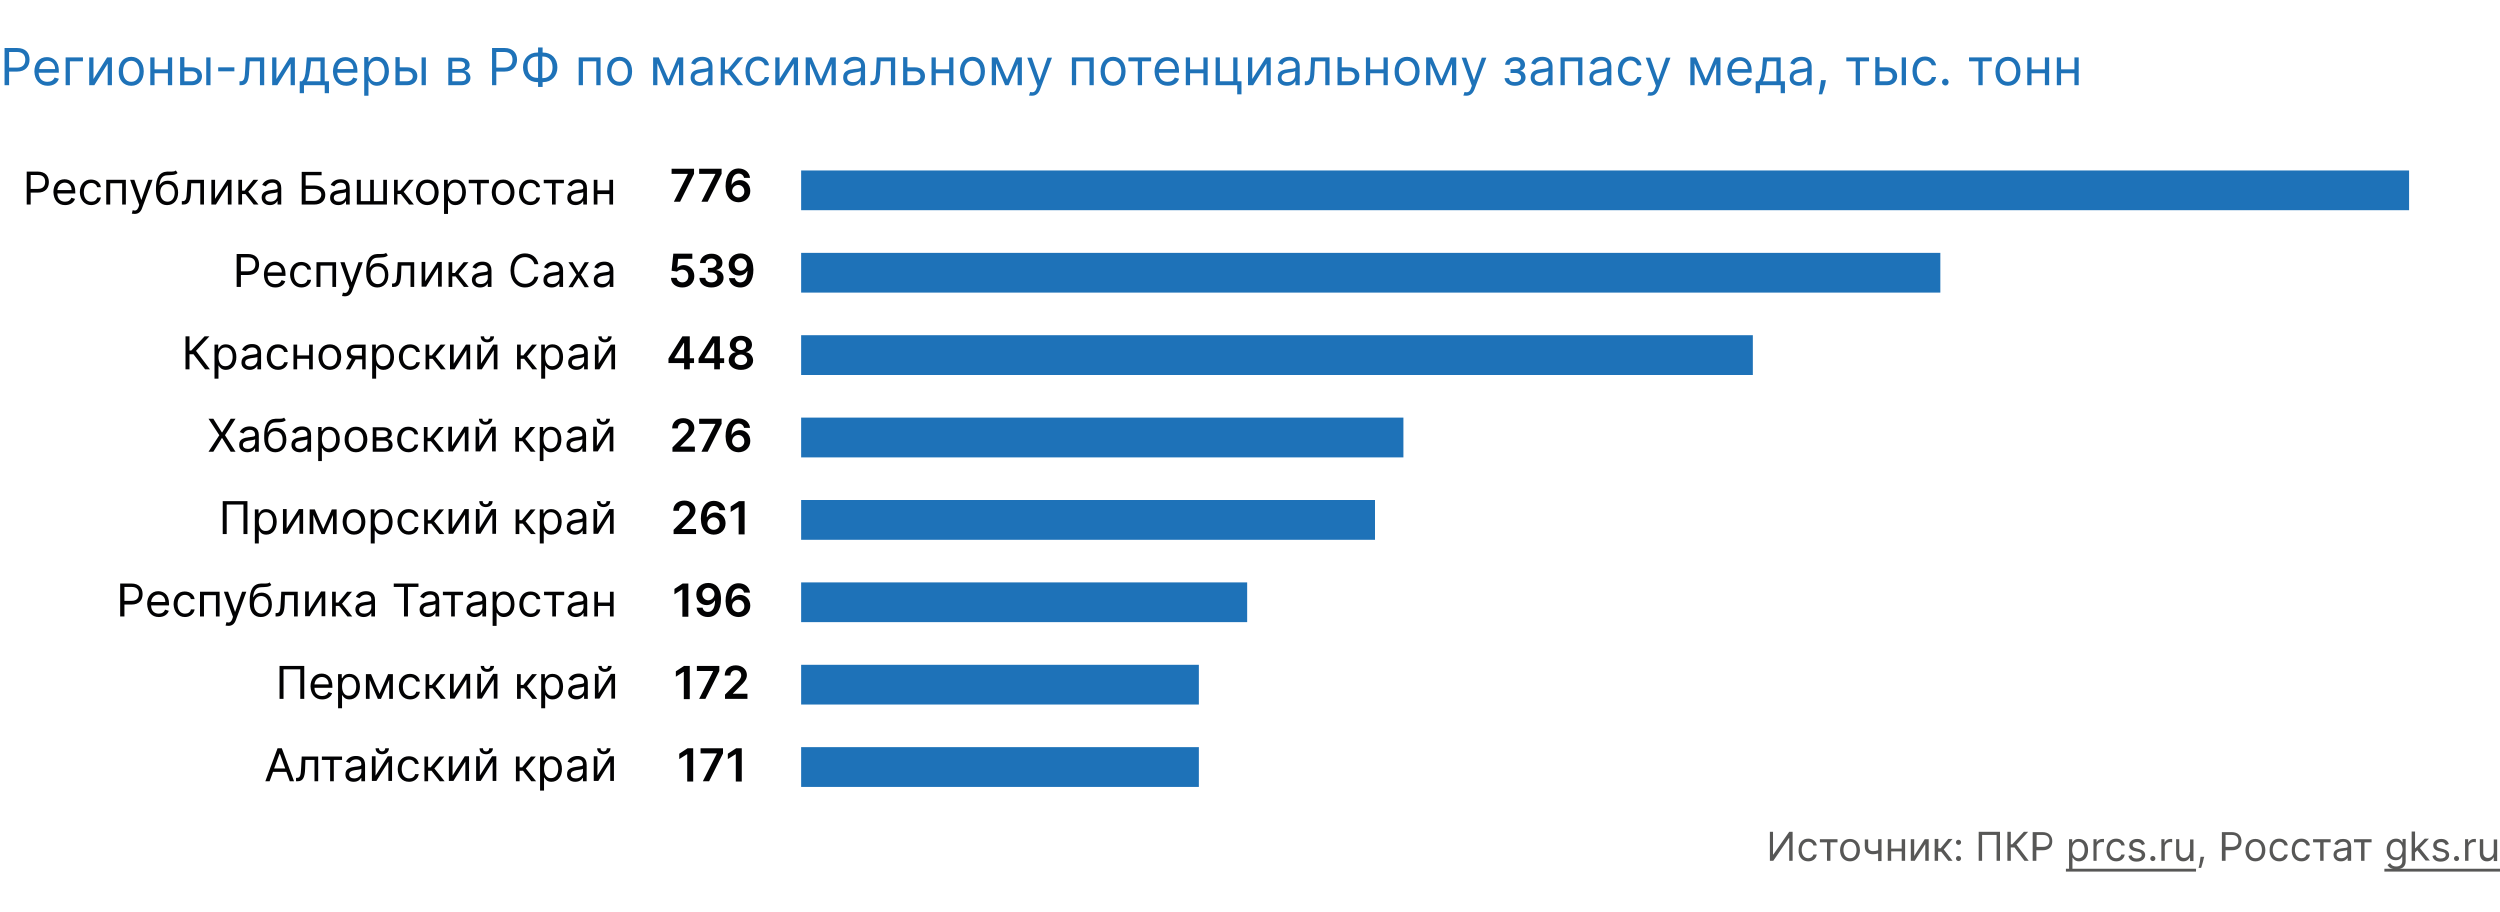
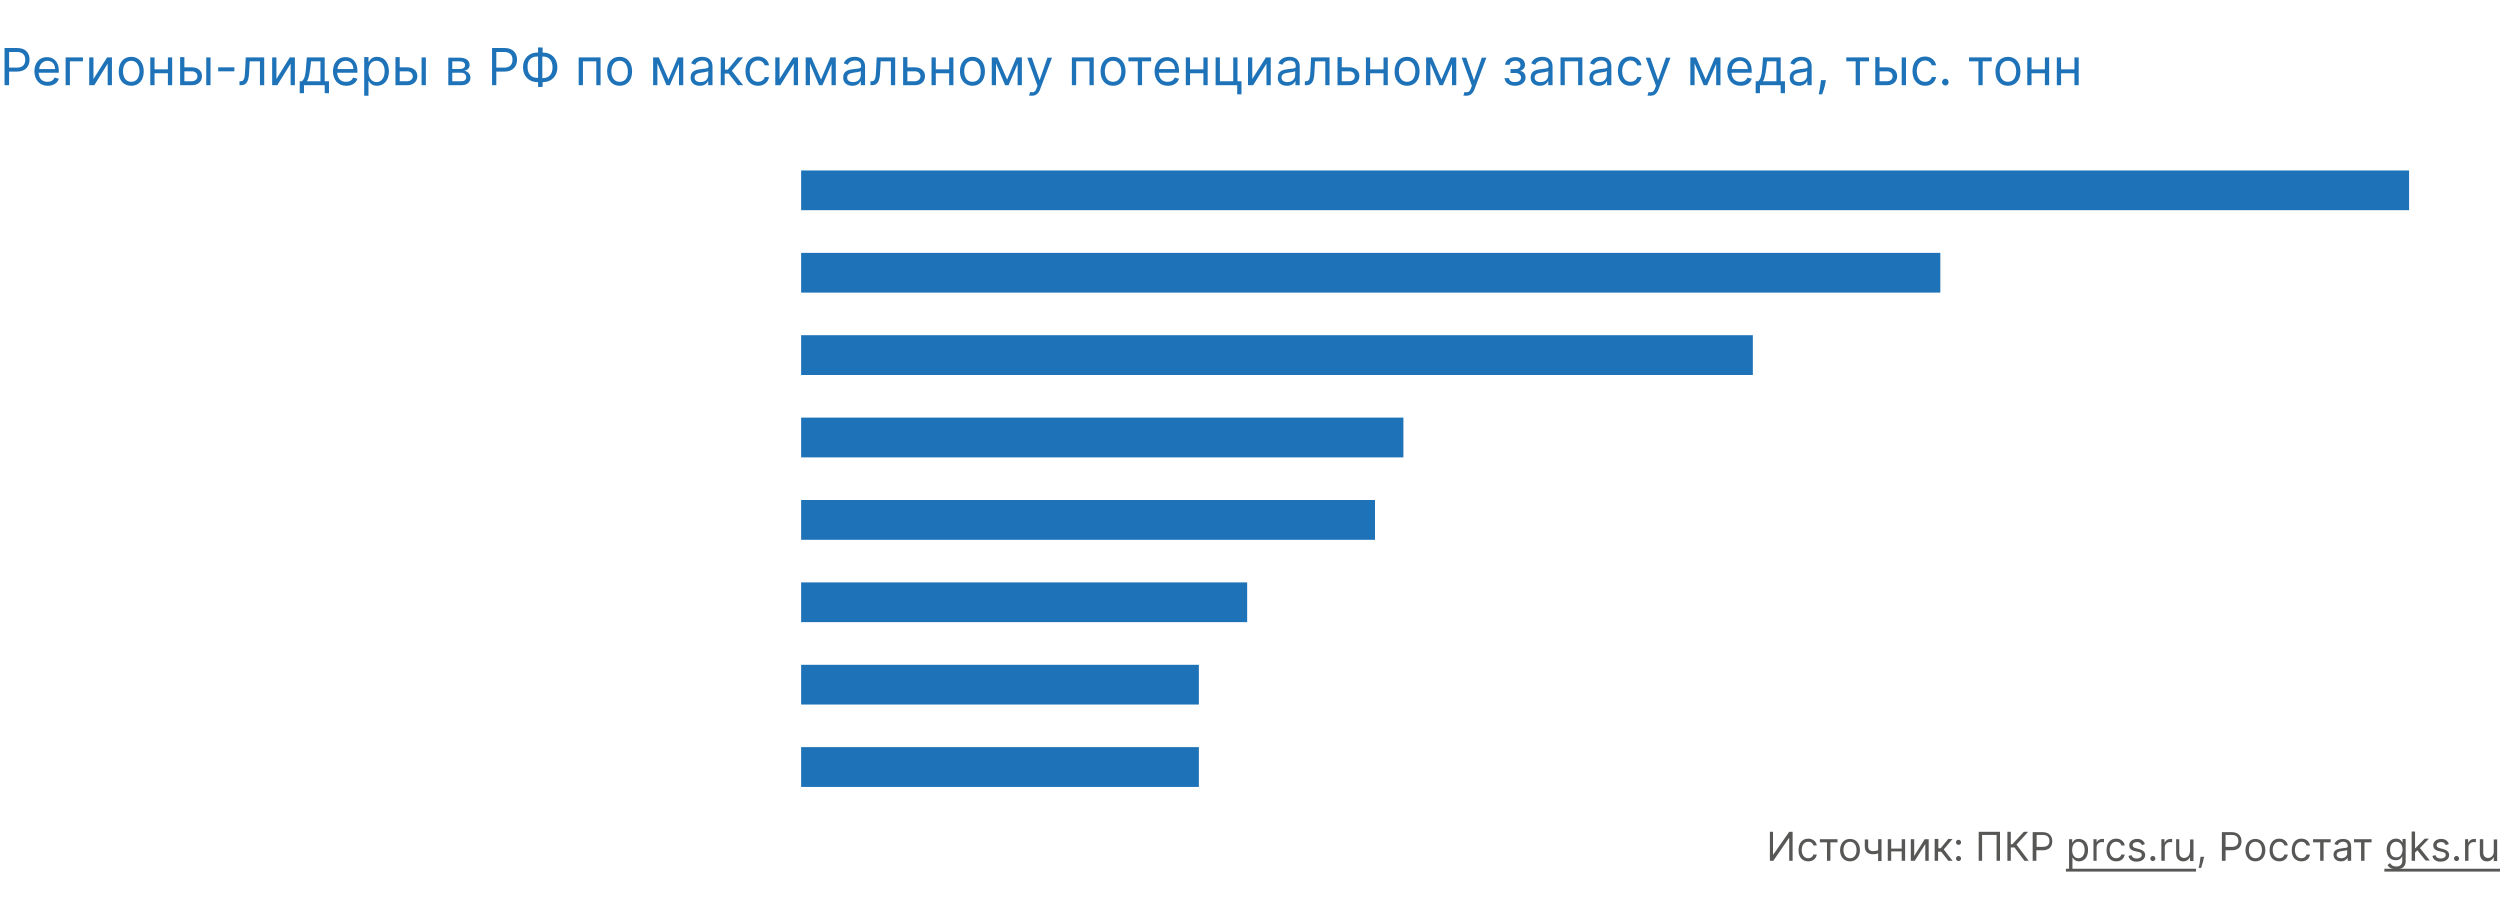
<svg xmlns="http://www.w3.org/2000/svg" id="Layer_1" x="0" y="0" version="1.1" viewBox="0 0 880 321" xml:space="preserve">
  <style>.st1{fill:#1e72b8}.st2{fill:#020203}.st3{fill:#575756}</style>
-   <path fill="#fff" d="M0 0h880v321H0z" />
  <path d="M282 60h566v14H282zM282 147h212v14H282zM282 89h401v14H282zM282 176h202v14H282zM282 118h335v14H282zM282 205h157v14H282zM282 234h140v14H282zM282 263h140v14H282zM1.6 30h1.6v-4.8H6c3 0 4.4-1.9 4.4-4.2S9.1 16.9 6 16.9H1.6V30zm1.6-6.2v-5.5H6c2.1 0 2.9 1.2 2.9 2.7 0 1.6-.8 2.8-2.9 2.8H3.2zM16.8 30.2c2 0 3.5-1 3.9-2.5l-1.5-.4c-.4 1-1.3 1.5-2.5 1.5-1.8 0-3-1.1-3.1-3.2h7.1V25c0-3.7-2.2-4.9-4.2-4.9-2.7 0-4.4 2.1-4.4 5.1.1 3 1.9 5 4.7 5zm-3-5.9c.1-1.5 1.2-2.9 2.9-2.9 1.6 0 2.7 1.2 2.7 2.9h-5.6zM29.2 20.2h-6.1V30h1.5v-8.4h4.6v-1.4zM32.9 27.8v-7.6h-1.5V30h1.8l4.7-7.6V30h1.5v-9.8h-1.7l-4.8 7.6zM46.2 30.2c2.7 0 4.4-2 4.4-5.1 0-3.1-1.8-5.1-4.4-5.1-2.7 0-4.4 2-4.4 5.1-.1 3.1 1.7 5.1 4.4 5.1zm0-1.4c-2 0-2.9-1.7-2.9-3.7s.9-3.7 2.9-3.7 2.9 1.8 2.9 3.7c0 2-.9 3.7-2.9 3.7zM54.4 20.2h-1.5V30h1.5v-4.2h4.7V30h1.5v-9.8h-1.5v4.2h-4.7v-4.2zM64.9 23.7v-3.6h-1.5V30h4.1c2.3 0 3.6-1.4 3.6-3.2 0-1.8-1.3-3.1-3.6-3.1h-2.6zm7.7 6.3h1.5v-9.8h-1.5V30zm-7.7-4.9h2.6c1.2 0 2 .7 2 1.8 0 1-.9 1.7-2 1.7h-2.6v-3.5zM82.5 23.7h-5.7v1.4h5.7v-1.4zM84.3 30h.5c2.2 0 2.8-1.7 2.9-4.9l.2-3.5h3.6V30H93v-9.8h-6.5l-.2 4.3c-.1 3.3-.5 4.1-1.6 4.1h-.4V30zM97.3 27.8v-7.6h-1.5V30h1.8l4.7-7.6V30h1.5v-9.8H102l-4.7 7.6zM105.5 32.8h1.5V30h7.3v2.8h1.5v-4.2h-1.5v-8.4H108l-.3 3.9c-.2 2.7-.6 3.7-1.4 4.5h-.8v4.2zm2.5-4.2c.7-.9.9-2.5 1.2-4.5l.3-2.5h3.3v7H108zM121.9 30.2c2 0 3.5-1 3.9-2.5l-1.5-.4c-.4 1-1.3 1.5-2.5 1.5-1.8 0-3-1.1-3.1-3.2h7.1V25c0-3.7-2.2-4.9-4.2-4.9-2.7 0-4.4 2.1-4.4 5.1.1 3 1.8 5 4.7 5zm-3.1-5.9c.1-1.5 1.2-2.9 2.9-2.9 1.6 0 2.7 1.2 2.7 2.9h-5.6zM128.2 33.7h1.5v-5.2h.1c.3.5 1 1.7 2.9 1.7 2.5 0 4.2-2 4.2-5.1 0-3.1-1.7-5.1-4.2-5.1-1.9 0-2.5 1.2-2.8 1.7h-.2v-1.6h-1.5v13.6zm1.5-8.6c0-2.2 1-3.7 2.8-3.7 1.9 0 2.9 1.6 2.9 3.7s-1 3.8-2.9 3.8c-1.8-.1-2.8-1.6-2.8-3.8zM140.7 23.7v-3.6h-1.5V30h4.1c2.3 0 3.6-1.4 3.6-3.2 0-1.8-1.3-3.1-3.6-3.1h-2.6zm7.7 6.3h1.5v-9.8h-1.5V30zm-7.7-4.9h2.6c1.2 0 2 .7 2 1.8 0 1-.9 1.7-2 1.7h-2.6v-3.5zM157.8 30h4.6c2 0 3.2-1.1 3.2-2.6s-1.2-2.4-2.2-2.5c1.1-.2 1.9-.9 1.9-2 0-1.6-1.3-2.6-3.5-2.6h-4V30zm1.4-1.4v-3h3.2c1 0 1.7.6 1.7 1.6 0 .9-.6 1.4-1.7 1.4h-3.2zm0-4.3v-2.7h2.6c1.2 0 1.9.5 1.9 1.3 0 .9-.7 1.4-1.9 1.4h-2.6zM173.1 30h1.6v-4.8h2.9c3 0 4.4-1.9 4.4-4.2s-1.4-4.1-4.4-4.1h-4.4V30zm1.6-6.2v-5.5h2.8c2.1 0 2.9 1.2 2.9 2.7 0 1.6-.8 2.8-2.9 2.8h-2.8zM189.1 18.5c-2.9 0-5 2.1-5 5.2s2.1 5.2 5 5.2h.3v1.7h1.6v-1.7h.2c2.9 0 5-2.1 5-5.2s-2.1-5.2-5-5.2h-.2v-1.8h-1.6v1.8h-.3zm0 1.4h.3v7.5h-.3c-2.2 0-3.4-1.5-3.4-3.8-.1-2.2 1.1-3.7 3.4-3.7zm1.8 0h.2c2.2 0 3.4 1.5 3.4 3.8s-1.2 3.8-3.4 3.8h-.2v-7.6zM203.7 30h1.5v-8.4h4.7V30h1.5v-9.8h-7.7V30zM218.1 30.2c2.7 0 4.4-2 4.4-5.1 0-3.1-1.8-5.1-4.4-5.1-2.7 0-4.4 2-4.4 5.1 0 3.1 1.8 5.1 4.4 5.1zm0-1.4c-2 0-2.9-1.7-2.9-3.7s.9-3.7 2.9-3.7 2.9 1.8 2.9 3.7c.1 2-.8 3.7-2.9 3.7zM235.3 28l-3.4-7.8h-2V30h1.5v-7.7l3.2 7.7h1.2l3.2-7.5V30h1.5v-9.8h-1.9l-3.3 7.8zM246.3 30.2c1.7 0 2.6-.9 2.9-1.6h.1V30h1.5v-6.5c0-3.1-2.4-3.5-3.6-3.5-1.5 0-3.2.5-3.9 2.3l1.4.5c.3-.7 1.1-1.5 2.6-1.5 1.4 0 2.1.7 2.1 2v.1c0 .7-.7.7-2.5.9-1.8.2-3.8.6-3.8 2.9-.1 1.9 1.4 3 3.2 3zm.3-1.3c-1.2 0-2.1-.5-2.1-1.6 0-1.2 1-1.5 2.2-1.7.6-.1 2.4-.3 2.6-.6v1.4c0 1.3-.9 2.5-2.7 2.5zM253.6 30h1.5v-4.1h1.4l3.2 4.1h1.9l-4-5.1 4-4.7h-1.9l-3.5 4.3h-1v-4.3h-1.5V30zM266.8 30.2c2.2 0 3.6-1.3 3.9-3.1h-1.5c-.3 1.1-1.2 1.7-2.4 1.7-1.8 0-2.9-1.5-2.9-3.8 0-2.2 1.2-3.7 2.9-3.7 1.3 0 2.1.8 2.4 1.7h1.5c-.3-1.8-1.8-3.1-3.9-3.1-2.7 0-4.4 2.1-4.4 5.1 0 3.1 1.7 5.2 4.4 5.2zM274.4 27.8v-7.6h-1.5V30h1.8l4.7-7.6V30h1.5v-9.8h-1.7l-4.8 7.6zM289 28l-3.4-7.8h-2V30h1.5v-7.7l3.2 7.7h1.2l3.2-7.5V30h1.5v-9.8h-1.9L289 28zM300 30.2c1.7 0 2.6-.9 2.9-1.6h.1V30h1.5v-6.5c0-3.1-2.4-3.5-3.6-3.5-1.5 0-3.2.5-3.9 2.3l1.4.5c.3-.7 1.1-1.5 2.6-1.5 1.4 0 2.1.7 2.1 2v.1c0 .7-.7.7-2.5.9-1.8.2-3.8.6-3.8 2.9-.1 1.9 1.4 3 3.2 3zm.3-1.3c-1.2 0-2.1-.5-2.1-1.6 0-1.2 1-1.5 2.2-1.7.6-.1 2.4-.3 2.6-.6v1.4c0 1.3-.9 2.5-2.7 2.5zM306.4 30h.5c2.2 0 2.8-1.7 2.9-4.9l.2-3.5h3.6V30h1.5v-9.8h-6.5l-.2 4.3c-.1 3.3-.5 4.1-1.6 4.1h-.4V30zM319.4 23.7v-3.6h-1.5V30h4.1c2.3 0 3.6-1.4 3.6-3.2 0-1.8-1.3-3.1-3.6-3.1h-2.6zm0 1.4h2.6c1.2 0 2 .7 2 1.8 0 1-.9 1.7-2 1.7h-2.6v-3.5zM329.4 20.2h-1.5V30h1.5v-4.2h4.7V30h1.5v-9.8h-1.5v4.2h-4.7v-4.2zM342.3 30.2c2.7 0 4.4-2 4.4-5.1 0-3.1-1.8-5.1-4.4-5.1s-4.4 2-4.4 5.1c0 3.1 1.8 5.1 4.4 5.1zm0-1.4c-2 0-2.9-1.7-2.9-3.7s.9-3.7 2.9-3.7 2.9 1.8 2.9 3.7c.1 2-.8 3.7-2.9 3.7zM354.5 28l-3.4-7.8h-2V30h1.5v-7.7l3.2 7.7h1.2l3.2-7.5V30h1.5v-9.8h-1.9l-3.3 7.8zM363.2 33.7c1.4 0 2.3-.7 2.9-2.2l4.2-11.2h-1.6l-2.7 7.8h-.1l-2.7-7.8h-1.6l3.6 9.9-.3.8c-.5 1.5-1.2 1.6-2.3 1.4l-.4 1.3c.1-.1.5 0 1 0zM377.3 30h1.5v-8.4h4.7V30h1.5v-9.8h-7.7V30zM391.8 30.2c2.7 0 4.4-2 4.4-5.1 0-3.1-1.8-5.1-4.4-5.1s-4.4 2-4.4 5.1c0 3.1 1.7 5.1 4.4 5.1zm0-1.4c-2 0-2.9-1.7-2.9-3.7s.9-3.7 2.9-3.7 2.9 1.8 2.9 3.7c0 2-.9 3.7-2.9 3.7zM397.3 21.6h3.2V30h1.5v-8.4h3.2v-1.4h-8v1.4zM411.1 30.2c2 0 3.5-1 3.9-2.5l-1.5-.4c-.4 1-1.3 1.5-2.5 1.5-1.8 0-3-1.1-3.1-3.2h7.1V25c0-3.7-2.2-4.9-4.2-4.9-2.7 0-4.4 2.1-4.4 5.1.1 3 1.8 5 4.7 5zm-3.1-5.9c.1-1.5 1.2-2.9 2.9-2.9 1.6 0 2.7 1.2 2.7 2.9H408zM418.9 20.2h-1.5V30h1.5v-4.2h4.7V30h1.5v-9.8h-1.5v4.2h-4.7v-4.2zM435.6 20.2h-1.5v8.4h-4.7v-8.4h-1.5V30h7.6v3.2h1.5v-4.6h-1.4v-8.4zM440.8 27.8v-7.6h-1.5V30h1.8l4.7-7.6V30h1.5v-9.8h-1.7l-4.8 7.6zM453 30.2c1.7 0 2.6-.9 2.9-1.6h.1V30h1.5v-6.5c0-3.1-2.4-3.5-3.6-3.5-1.5 0-3.2.5-3.9 2.3l1.4.5c.3-.7 1.1-1.5 2.6-1.5 1.4 0 2.1.7 2.1 2v.1c0 .7-.7.7-2.5.9-1.8.2-3.8.6-3.8 2.9-.2 1.9 1.3 3 3.2 3zm.2-1.3c-1.2 0-2.1-.5-2.1-1.6 0-1.2 1-1.5 2.2-1.7.6-.1 2.4-.3 2.6-.6v1.4c0 1.3-.9 2.5-2.7 2.5zM459.3 30h.5c2.2 0 2.8-1.7 2.9-4.9l.2-3.5h3.6V30h1.5v-9.8h-6.5l-.2 4.3c-.1 3.3-.5 4.1-1.6 4.1h-.4V30zM472.3 23.7v-3.6h-1.5V30h4.1c2.3 0 3.6-1.4 3.6-3.2 0-1.8-1.3-3.1-3.6-3.1h-2.6zm0 1.4h2.6c1.2 0 2 .7 2 1.8 0 1-.9 1.7-2 1.7h-2.6v-3.5zM482.3 20.2h-1.5V30h1.5v-4.2h4.7V30h1.5v-9.8H487v4.2h-4.7v-4.2zM495.3 30.2c2.7 0 4.4-2 4.4-5.1 0-3.1-1.8-5.1-4.4-5.1s-4.4 2-4.4 5.1c-.1 3.1 1.7 5.1 4.4 5.1zm0-1.4c-2 0-2.9-1.7-2.9-3.7s.9-3.7 2.9-3.7 2.9 1.8 2.9 3.7c0 2-.9 3.7-2.9 3.7zM507.4 28l-3.4-7.8h-2V30h1.5v-7.7l3.2 7.7h1.2l3.2-7.5V30h1.5v-9.8h-1.9l-3.3 7.8zM516.1 33.7c1.4 0 2.3-.7 2.9-2.2l4.2-11.2h-1.6l-2.7 7.8h-.1l-2.7-7.8h-1.6l3.6 9.9-.3.8c-.5 1.5-1.2 1.6-2.3 1.4l-.4 1.3c.1-.1.5 0 1 0zM529.6 27.5c.1 1.6 1.6 2.7 3.7 2.7s3.7-1.2 3.7-2.9c0-1.2-.7-2.2-1.8-2.3v-.1c.9-.3 1.6-1 1.6-2.1 0-1.6-1.3-2.7-3.4-2.7-2 0-3.5 1.1-3.6 2.7h1.6c0-.8.9-1.4 2-1.4s1.8.6 1.8 1.5c0 .8-.6 1.4-1.8 1.4h-1.7v1.4h1.7c1.2 0 2 .7 2 1.6 0 1.1-1 1.6-2.2 1.6-1.2 0-2-.5-2-1.4h-1.6zM542 30.2c1.7 0 2.6-.9 2.9-1.6h.1V30h1.5v-6.5c0-3.1-2.4-3.5-3.6-3.5-1.5 0-3.2.5-3.9 2.3l1.4.5c.3-.7 1.1-1.5 2.6-1.5 1.4 0 2.1.7 2.1 2v.1c0 .7-.7.7-2.5.9-1.8.2-3.8.6-3.8 2.9-.1 1.9 1.4 3 3.2 3zm.3-1.3c-1.2 0-2.1-.5-2.1-1.6 0-1.2 1-1.5 2.2-1.7.6-.1 2.4-.3 2.6-.6v1.4c0 1.3-.9 2.5-2.7 2.5zM549.3 30h1.5v-8.4h4.7V30h1.5v-9.8h-7.7V30zM562.7 30.2c1.7 0 2.6-.9 2.9-1.6h.1V30h1.5v-6.5c0-3.1-2.4-3.5-3.6-3.5-1.5 0-3.2.5-3.9 2.3l1.4.5c.3-.7 1.1-1.5 2.6-1.5 1.4 0 2.1.7 2.1 2v.1c0 .7-.7.7-2.5.9-1.8.2-3.8.6-3.8 2.9-.2 1.9 1.3 3 3.2 3zm.2-1.3c-1.2 0-2.1-.5-2.1-1.6 0-1.2 1-1.5 2.2-1.7.6-.1 2.4-.3 2.6-.6v1.4c0 1.3-.9 2.5-2.7 2.5zM573.9 30.2c2.2 0 3.6-1.3 3.9-3.1h-1.5c-.3 1.1-1.2 1.7-2.4 1.7-1.8 0-2.9-1.5-2.9-3.8 0-2.2 1.2-3.7 2.9-3.7 1.3 0 2.1.8 2.4 1.7h1.5c-.3-1.8-1.8-3.1-3.9-3.1-2.7 0-4.4 2.1-4.4 5.1 0 3.1 1.6 5.2 4.4 5.2zM580.9 33.7c1.4 0 2.3-.7 2.9-2.2l4.2-11.2h-1.6l-2.7 7.8h-.1l-2.7-7.8h-1.6l3.6 9.9-.3.8c-.5 1.5-1.2 1.6-2.3 1.4l-.4 1.3c.1-.1.5 0 1 0zM600.4 28l-3.4-7.8h-2V30h1.5v-7.7l3.2 7.7h1.2l3.2-7.5V30h1.5v-9.8h-1.9l-3.3 7.8zM612.7 30.2c2 0 3.5-1 3.9-2.5l-1.5-.4c-.4 1-1.3 1.5-2.5 1.5-1.8 0-3-1.1-3.1-3.2h7.1V25c0-3.7-2.2-4.9-4.2-4.9-2.7 0-4.4 2.1-4.4 5.1.1 3 1.8 5 4.7 5zm-3.1-5.9c.1-1.5 1.2-2.9 2.9-2.9 1.6 0 2.7 1.2 2.7 2.9h-5.6zM618 32.8h1.5V30h7.3v2.8h1.5v-4.2h-1.5v-8.4h-6.2l-.3 3.9c-.2 2.7-.6 3.7-1.4 4.5h-.9v4.2zm2.5-4.2c.7-.9.9-2.5 1.2-4.5l.3-2.5h3.3v7h-4.8zM633.2 30.2c1.7 0 2.6-.9 2.9-1.6h.1V30h1.5v-6.5c0-3.1-2.4-3.5-3.6-3.5-1.5 0-3.2.5-3.9 2.3l1.4.5c.3-.7 1.1-1.5 2.6-1.5 1.4 0 2.1.7 2.1 2v.1c0 .7-.7.7-2.5.9-1.8.2-3.8.6-3.8 2.9-.2 1.9 1.3 3 3.2 3zm.2-1.3c-1.2 0-2.1-.5-2.1-1.6 0-1.2 1-1.5 2.2-1.7.6-.1 2.4-.3 2.6-.6v1.4c.1 1.3-.9 2.5-2.7 2.5zM642.7 28.2H641l-.1.7c-.2 1.7-.5 3.5-.7 4.3h1.2c.3-.9 1-2.8 1.2-4.3l.1-.7zM650 21.6h3.2V30h1.5v-8.4h3.2v-1.4h-8v1.4zM661.6 23.7v-3.6h-1.5V30h4.1c2.3 0 3.6-1.4 3.6-3.2 0-1.8-1.3-3.1-3.6-3.1h-2.6zm7.8 6.3h1.5v-9.8h-1.5V30zm-7.8-4.9h2.6c1.2 0 2 .7 2 1.8 0 1-.8 1.7-2 1.7h-2.6v-3.5zM677.6 30.2c2.2 0 3.6-1.3 3.9-3.1H680c-.3 1.1-1.2 1.7-2.4 1.7-1.8 0-2.9-1.5-2.9-3.8 0-2.2 1.2-3.7 2.9-3.7 1.3 0 2.1.8 2.4 1.7h1.5c-.3-1.8-1.8-3.1-3.9-3.1-2.7 0-4.4 2.1-4.4 5.1 0 3.1 1.7 5.2 4.4 5.2zM684.8 30.1c.6 0 1.1-.5 1.1-1.2 0-.6-.5-1.2-1.1-1.2-.6 0-1.2.5-1.2 1.2s.6 1.2 1.2 1.2zM693.2 21.6h3.2V30h1.5v-8.4h3.2v-1.4h-8v1.4zM706.8 30.2c2.7 0 4.4-2 4.4-5.1 0-3.1-1.8-5.1-4.4-5.1s-4.4 2-4.4 5.1c0 3.1 1.7 5.1 4.4 5.1zm0-1.4c-2 0-2.9-1.7-2.9-3.7s.9-3.7 2.9-3.7 2.9 1.8 2.9 3.7c0 2-.9 3.7-2.9 3.7zM715.1 20.2h-1.5V30h1.5v-4.2h4.7V30h1.5v-9.8h-1.5v4.2h-4.7v-4.2zM725.5 20.2H724V30h1.5v-4.2h4.7V30h1.5v-9.8h-1.5v4.2h-4.7v-4.2z" class="st1" />
-   <path d="M9.4 72h1.4v-4.2h2.5c2.7 0 3.9-1.6 3.9-3.7s-1.2-3.7-4-3.7H9.4V72zm1.4-5.5v-4.9h2.5c1.9 0 2.6 1 2.6 2.4s-.7 2.5-2.6 2.5h-2.5zM22.9 72.2c1.8 0 3.1-.9 3.5-2.2l-1.3-.4c-.3.9-1.1 1.4-2.2 1.4-1.6 0-2.7-1-2.7-2.9h6.3v-.6c0-3.2-1.9-4.4-3.8-4.4-2.4 0-3.9 1.9-3.9 4.5.1 2.8 1.6 4.6 4.1 4.6zm-2.7-5.3c.1-1.4 1.1-2.6 2.6-2.6s2.4 1.1 2.4 2.6h-5zM32.1 72.2c1.9 0 3.2-1.2 3.4-2.7h-1.3c-.2 1-1 1.5-2.1 1.5-1.6 0-2.6-1.3-2.6-3.3 0-2 1-3.3 2.6-3.3 1.2 0 1.9.7 2.1 1.5h1.3c-.2-1.6-1.6-2.7-3.5-2.7-2.4 0-3.9 1.9-3.9 4.5.1 2.6 1.6 4.5 4 4.5zM37.5 72h1.3v-7.5H43V72h1.3v-8.7h-6.9V72zM47.4 75.3c1.2 0 2.1-.6 2.6-2l3.7-10h-1.5l-2.4 7h-.1l-2.4-7h-1.5l3.2 8.8-.2.7c-.5 1.3-1.1 1.5-2.1 1.2l-.3 1.2c.2 0 .5.1 1 .1zM61.9 60c-.4.4-1.1.4-2 .4h-1c-2.7.1-4 2.1-4 6v.9c0 3.2 1.6 4.9 3.9 4.9s3.9-1.7 3.9-4.4c0-2.8-1.6-4.2-3.6-4.2-1.2 0-2.3.5-2.9 1.6h-.1c.2-2.2 1-3.5 2.8-3.5 1.6-.1 2.8 0 3.6-.8l-.6-.9zM59 71c-1.6 0-2.6-1.3-2.6-3.2 0-1.9 1-3 2.5-3 1.6 0 2.6 1.1 2.6 3S60.5 71 59 71zM64.1 72h.5c1.9 0 2.5-1.5 2.6-4.4l.1-3.1h3.2V72h1.3v-8.7H66l-.2 3.9c-.1 2.9-.4 3.6-1.5 3.6H64V72zM75.7 70v-6.7h-1.3V72H76l4.2-6.8V72h1.3v-8.7H80L75.7 70zM83.9 72h1.3v-3.7h1.2l2.9 3.7H91l-3.6-4.5 3.5-4.2h-1.7l-3.1 3.8h-.9v-3.8h-1.3V72zM95 72.2c1.5 0 2.3-.8 2.6-1.4h.1V72H99v-5.8c0-2.8-2.1-3.1-3.2-3.1-1.3 0-2.8.5-3.5 2l1.3.5c.3-.6 1-1.3 2.3-1.3 1.2 0 1.8.7 1.8 1.8 0 .6-.7.6-2.2.8-1.6.2-3.4.6-3.4 2.6 0 1.7 1.3 2.7 2.9 2.7zm.2-1.2c-1.1 0-1.8-.5-1.8-1.4 0-1 .9-1.3 2-1.5.6-.1 2.1-.2 2.3-.5v1.2c0 1.1-.9 2.2-2.5 2.2zM106.2 72h4.4c2.5 0 3.9-1.4 3.9-3.4s-1.4-3.3-3.9-3.3h-3v-3.6h5.6v-1.2h-7V72zm1.4-1.2v-4.3h3c1.6 0 2.5.9 2.5 2s-.9 2.2-2.5 2.2h-3zM119.1 72.2c1.5 0 2.3-.8 2.6-1.4h.1V72h1.3v-5.8c0-2.8-2.1-3.1-3.2-3.1-1.3 0-2.8.5-3.5 2l1.3.5c.3-.6 1-1.3 2.3-1.3 1.2 0 1.8.7 1.8 1.8 0 .6-.7.6-2.2.8-1.6.2-3.4.6-3.4 2.6-.1 1.7 1.2 2.7 2.9 2.7zm.2-1.2c-1.1 0-1.8-.5-1.8-1.4 0-1 .9-1.3 2-1.5.6-.1 2.1-.2 2.3-.5v1.2c0 1.1-.9 2.2-2.5 2.2zM125.6 63.3V72h10.6v-8.7h-1.3v7.5h-3.3v-7.5h-1.3v7.5H127v-7.5h-1.4zM138.6 72h1.3v-3.7h1.2L144 72h1.7l-3.6-4.5 3.5-4.2H144l-3.1 3.8h-.9v-3.8h-1.3V72zM150.4 72.2c2.4 0 4-1.8 4-4.5s-1.6-4.5-4-4.5-4 1.8-4 4.5 1.6 4.5 4 4.5zm0-1.2c-1.8 0-2.6-1.5-2.6-3.3s.8-3.3 2.6-3.3 2.6 1.6 2.6 3.3-.8 3.3-2.6 3.3zM156.4 75.3h1.3v-4.6h.1c.3.5.9 1.5 2.5 1.5 2.2 0 3.7-1.8 3.7-4.5 0-2.8-1.5-4.5-3.7-4.5-1.7 0-2.2 1-2.5 1.5h-.2v-1.4h-1.3v12zm1.3-7.7c0-2 .9-3.3 2.5-3.3 1.7 0 2.5 1.4 2.5 3.3s-.9 3.3-2.5 3.3c-1.6.1-2.5-1.3-2.5-3.3zM165 64.5h2.9V72h1.3v-7.5h2.9v-1.2H165v1.2zM177.1 72.2c2.4 0 4-1.8 4-4.5s-1.6-4.5-4-4.5-4 1.8-4 4.5c.1 2.7 1.7 4.5 4 4.5zm0-1.2c-1.8 0-2.6-1.5-2.6-3.3s.8-3.3 2.6-3.3 2.6 1.6 2.6 3.3-.8 3.3-2.6 3.3zM186.7 72.2c1.9 0 3.2-1.2 3.4-2.7h-1.3c-.2 1-1 1.5-2.1 1.5-1.6 0-2.6-1.3-2.6-3.3 0-2 1-3.3 2.6-3.3 1.2 0 1.9.7 2.1 1.5h1.3c-.2-1.6-1.6-2.7-3.5-2.7-2.4 0-3.9 1.9-3.9 4.5s1.5 4.5 4 4.5zM191.4 64.5h2.9V72h1.3v-7.5h2.9v-1.2h-7.1v1.2zM202.6 72.2c1.5 0 2.3-.8 2.6-1.4h.1V72h1.3v-5.8c0-2.8-2.1-3.1-3.2-3.1-1.3 0-2.8.5-3.5 2l1.3.5c.3-.6 1-1.3 2.3-1.3 1.2 0 1.8.7 1.8 1.8 0 .6-.7.6-2.2.8-1.6.2-3.4.6-3.4 2.6-.1 1.7 1.2 2.7 2.9 2.7zm.2-1.2c-1.1 0-1.8-.5-1.8-1.4 0-1 .9-1.3 2-1.5.6-.1 2.1-.2 2.3-.5v1.2c-.1 1.1-.9 2.2-2.5 2.2zM210.3 63.3H209V72h1.3v-3.7h4.2V72h1.3v-8.7h-1.3V67h-4.2v-3.7zM83.4 101h1.4v-4.2h2.5c2.7 0 3.9-1.6 3.9-3.7s-1.2-3.7-4-3.7h-3.9V101zm1.4-5.5v-4.9h2.5c1.9 0 2.6 1 2.6 2.4s-.7 2.5-2.6 2.5h-2.5zM96.9 101.2c1.8 0 3.1-.9 3.5-2.2l-1.3-.4c-.3.9-1.1 1.4-2.2 1.4-1.6 0-2.7-1-2.7-2.9h6.3v-.6c0-3.2-1.9-4.4-3.7-4.4-2.4 0-3.9 1.9-3.9 4.5 0 2.8 1.5 4.6 4 4.6zm-2.7-5.3c.1-1.4 1.1-2.6 2.6-2.6s2.4 1.1 2.4 2.6h-5zM106.1 101.2c1.9 0 3.2-1.2 3.4-2.7h-1.3c-.2 1-1 1.5-2.1 1.5-1.6 0-2.6-1.3-2.6-3.3 0-2 1-3.3 2.6-3.3 1.2 0 1.9.7 2.1 1.5h1.3c-.2-1.6-1.6-2.7-3.5-2.7-2.4 0-3.9 1.9-3.9 4.5.1 2.6 1.6 4.5 4 4.5zM111.5 101h1.3v-7.5h4.2v7.5h1.3v-8.7h-6.9v8.7zM121.4 104.3c1.2 0 2.1-.6 2.6-2l3.7-10h-1.5l-2.4 7h-.1l-2.4-7h-1.5l3.2 8.8-.2.7c-.5 1.3-1.1 1.5-2.1 1.2l-.3 1.2c.2 0 .5.1 1 .1zM135.9 89c-.4.4-1.1.4-2 .4h-1c-2.7.1-4 2.1-4 6v.9c0 3.2 1.6 4.9 3.9 4.9s3.9-1.7 3.9-4.4c0-2.8-1.6-4.2-3.6-4.2-1.2 0-2.3.5-2.9 1.6h-.1c.2-2.2 1-3.5 2.8-3.5 1.6-.1 2.8 0 3.6-.8l-.6-.9zm-2.9 11c-1.6 0-2.6-1.3-2.6-3.2 0-1.9 1-3 2.5-3 1.6 0 2.6 1.1 2.6 3s-1 3.2-2.5 3.2zM138.1 101h.5c1.9 0 2.5-1.5 2.6-4.4l.1-3.1h3.2v7.5h1.3v-8.7H140l-.2 3.9c-.1 2.9-.4 3.6-1.5 3.6h-.3v1.2zM149.7 99v-6.8h-1.3v8.7h1.6l4.2-6.8v6.8h1.3v-8.7H154l-4.3 6.8zM157.9 101h1.3v-3.7h1.2l2.9 3.7h1.7l-3.6-4.5 3.5-4.2h-1.7l-3.1 3.8h-.9v-3.8h-1.3v8.7zM169 101.2c1.5 0 2.3-.8 2.6-1.4h.1v1.2h1.3v-5.8c0-2.8-2.1-3.1-3.2-3.1-1.3 0-2.8.5-3.5 2l1.3.5c.3-.6 1-1.3 2.3-1.3 1.2 0 1.8.7 1.8 1.8 0 .6-.7.6-2.2.8-1.6.2-3.4.6-3.4 2.6 0 1.7 1.3 2.7 2.9 2.7zm.2-1.2c-1.1 0-1.8-.5-1.8-1.4 0-1 .9-1.3 2-1.5.6-.1 2.1-.2 2.3-.5v1.2c0 1.1-.9 2.2-2.5 2.2zM189.5 93c-.4-2.4-2.3-3.8-4.7-3.8-3 0-5.1 2.3-5.1 6s2.2 6 5.1 6c2.3 0 4.2-1.4 4.7-3.8h-1.4c-.3 1.6-1.7 2.5-3.3 2.5-2.1 0-3.8-1.6-3.8-4.7s1.7-4.7 3.8-4.7c1.5 0 2.9.9 3.3 2.5h1.4zM194.2 101.2c1.5 0 2.3-.8 2.6-1.4h.1v1.2h1.3v-5.8c0-2.8-2.1-3.1-3.2-3.1-1.3 0-2.8.5-3.5 2l1.3.5c.3-.6 1-1.3 2.3-1.3 1.2 0 1.8.7 1.8 1.8 0 .6-.7.6-2.2.8-1.6.2-3.4.6-3.4 2.6-.1 1.7 1.2 2.7 2.9 2.7zm.2-1.2c-1.1 0-1.8-.5-1.8-1.4 0-1 .9-1.3 2-1.5.6-.1 2.1-.2 2.3-.5v1.2c0 1.1-.9 2.2-2.5 2.2zM201.6 92.3h-1.5l2.8 4.4-2.8 4.4h1.5l2.1-3.4 2.1 3.4h1.5l-2.8-4.4 2.8-4.4h-1.5l-2.1 3.6-2.1-3.6zM211.9 101.2c1.5 0 2.3-.8 2.6-1.4h.1v1.2h1.3v-5.8c0-2.8-2.1-3.1-3.2-3.1-1.3 0-2.8.5-3.5 2l1.3.5c.3-.6 1-1.3 2.3-1.3 1.2 0 1.8.7 1.8 1.8 0 .6-.7.6-2.2.8-1.6.2-3.4.6-3.4 2.6-.1 1.7 1.2 2.7 2.9 2.7zm.2-1.2c-1.1 0-1.8-.5-1.8-1.4 0-1 .9-1.3 2-1.5.6-.1 2.1-.2 2.3-.5v1.2c-.1 1.1-.9 2.2-2.5 2.2zM72.2 130h1.7l-4.9-6.5 4.7-5.1H72l-4.7 5h-.6v-5h-1.4V130h1.4v-5.3h1.4l4.1 5.3zM75.6 133.3h1.3v-4.6h.1c.3.5.9 1.5 2.5 1.5 2.2 0 3.7-1.8 3.7-4.5 0-2.8-1.5-4.5-3.7-4.5-1.7 0-2.2 1-2.5 1.5h-.2v-1.4h-1.3v12zm1.3-7.7c0-2 .9-3.3 2.5-3.3 1.7 0 2.5 1.4 2.5 3.3s-.9 3.3-2.5 3.3c-1.6.1-2.5-1.3-2.5-3.3zM87.9 130.2c1.5 0 2.3-.8 2.6-1.4h.1v1.2h1.3v-5.8c0-2.8-2.1-3.1-3.2-3.1-1.3 0-2.8.5-3.5 2l1.3.5c.3-.6 1-1.3 2.3-1.3 1.2 0 1.8.7 1.8 1.8 0 .6-.7.6-2.2.8-1.6.2-3.4.6-3.4 2.6-.1 1.7 1.2 2.7 2.9 2.7zm.2-1.2c-1.1 0-1.8-.5-1.8-1.4 0-1 .9-1.3 2-1.5.6-.1 2.1-.2 2.3-.5v1.2c-.1 1.1-.9 2.2-2.5 2.2zM97.9 130.2c1.9 0 3.2-1.2 3.4-2.7H100c-.2 1-1 1.5-2.1 1.5-1.6 0-2.6-1.3-2.6-3.3 0-2 1-3.3 2.6-3.3 1.2 0 1.9.7 2.1 1.5h1.3c-.2-1.6-1.6-2.7-3.5-2.7-2.4 0-3.9 1.9-3.9 4.5s1.5 4.5 4 4.5zM104.6 121.3h-1.3v8.7h1.3v-3.7h4.2v3.7h1.3v-8.7h-1.3v3.8h-4.2v-3.8zM116.1 130.2c2.4 0 4-1.8 4-4.5s-1.6-4.5-4-4.5-4 1.8-4 4.5c.1 2.7 1.7 4.5 4 4.5zm0-1.2c-1.8 0-2.6-1.5-2.6-3.3s.8-3.3 2.6-3.3 2.6 1.6 2.6 3.3-.8 3.3-2.6 3.3zM127.4 130h1.3v-8.7h-3.6c-1.9 0-3 1-3 2.6 0 1.2.6 2.1 1.7 2.4l-2.1 3.7h1.5l2-3.5h2.3v3.5zm0-4.8h-2.5c-.9 0-1.5-.5-1.5-1.3s.6-1.4 1.7-1.4h2.3v2.7zM131.1 133.3h1.3v-4.6h.1c.3.5.9 1.5 2.5 1.5 2.2 0 3.7-1.8 3.7-4.5 0-2.8-1.5-4.5-3.7-4.5-1.7 0-2.2 1-2.5 1.5h-.2v-1.4H131v12zm1.3-7.7c0-2 .9-3.3 2.5-3.3 1.7 0 2.5 1.4 2.5 3.3s-.9 3.3-2.5 3.3c-1.6.1-2.5-1.3-2.5-3.3zM144.4 130.2c1.9 0 3.2-1.2 3.4-2.7h-1.3c-.2 1-1 1.5-2.1 1.5-1.6 0-2.6-1.3-2.6-3.3 0-2 1-3.3 2.6-3.3 1.2 0 1.9.7 2.1 1.5h1.3c-.2-1.6-1.6-2.7-3.5-2.7-2.4 0-3.9 1.9-3.9 4.5.1 2.6 1.6 4.5 4 4.5zM149.8 130h1.3v-3.7h1.2l2.9 3.7h1.7l-3.6-4.5 3.5-4.2h-1.7l-3.1 3.8h-.9v-3.8h-1.3v8.7zM159.7 128v-6.7h-1.3v8.7h1.6l4.2-6.8v6.8h1.3v-8.7H164l-4.3 6.7zM169.3 128v-6.7H168v8.7h1.6l4.2-6.8v6.8h1.3v-8.7h-1.5l-4.3 6.7zm3.3-9.6c0 .6-.3 1.1-1.1 1.1s-1.1-.5-1.1-1.1h-1.2c0 1.2.9 2.1 2.3 2.1 1.5 0 2.4-.9 2.4-2.1h-1.3zM182 130h1.3v-3.7h1.2l2.9 3.7h1.7l-3.6-4.5 3.5-4.2h-1.7l-3.1 3.8h-.9v-3.8H182v8.7zM190.6 133.3h1.3v-4.6h.1c.3.5.9 1.5 2.5 1.5 2.2 0 3.7-1.8 3.7-4.5 0-2.8-1.5-4.5-3.7-4.5-1.7 0-2.2 1-2.5 1.5h-.2v-1.4h-1.3v12zm1.3-7.7c0-2 .9-3.3 2.5-3.3 1.7 0 2.5 1.4 2.5 3.3s-.9 3.3-2.5 3.3c-1.6.1-2.5-1.3-2.5-3.3zM202.9 130.2c1.5 0 2.3-.8 2.6-1.4h.1v1.2h1.3v-5.8c0-2.8-2.1-3.1-3.2-3.1-1.3 0-2.8.5-3.5 2l1.3.5c.3-.6 1-1.3 2.3-1.3 1.2 0 1.8.7 1.8 1.8 0 .6-.7.6-2.2.8-1.6.2-3.4.6-3.4 2.6-.1 1.7 1.2 2.7 2.9 2.7zm.2-1.2c-1.1 0-1.8-.5-1.8-1.4 0-1 .9-1.3 2-1.5.6-.1 2.1-.2 2.3-.5v1.2c0 1.1-.9 2.2-2.5 2.2zM210.7 128v-6.7h-1.3v8.7h1.6l4.2-6.8v6.8h1.3v-8.7H215l-4.3 6.7zm3.3-9.6c0 .6-.3 1.1-1.1 1.1s-1.1-.5-1.1-1.1h-1.2c0 1.2.9 2.1 2.3 2.1 1.5 0 2.4-.9 2.4-2.1H214zM75.1 147.4h-1.7l3.8 5.8-3.8 5.8h1.7l3-4.8h.1l3 4.8h1.7l-3.7-5.8 3.7-5.8h-1.7l-3 4.8h-.1l-3-4.8zM87.1 159.2c1.5 0 2.3-.8 2.6-1.4h.1v1.2h1.3v-5.8c0-2.8-2.1-3.1-3.2-3.1-1.3 0-2.8.5-3.5 2l1.3.5c.3-.6 1-1.3 2.3-1.3 1.2 0 1.8.7 1.8 1.8 0 .6-.7.6-2.2.8-1.6.2-3.4.6-3.4 2.6-.1 1.7 1.2 2.7 2.9 2.7zm.2-1.2c-1.1 0-1.8-.5-1.8-1.4 0-1 .9-1.3 2-1.5.6-.1 2.1-.2 2.3-.5v1.2c-.1 1.1-.9 2.2-2.5 2.2zM100 147c-.4.4-1.1.4-2 .4h-1c-2.7.1-4 2.1-4 6v.9c0 3.2 1.6 4.9 3.9 4.9s3.9-1.7 3.9-4.4c0-2.8-1.6-4.2-3.6-4.2-1.2 0-2.3.5-2.9 1.6h-.1c.2-2.2 1-3.5 2.8-3.5 1.6-.1 2.8 0 3.6-.8l-.6-.9zm-3 11c-1.6 0-2.6-1.3-2.6-3.2 0-1.9 1-3 2.5-3 1.6 0 2.6 1.1 2.6 3 .1 1.9-.9 3.2-2.5 3.2zM105.5 159.2c1.5 0 2.3-.8 2.6-1.4h.1v1.2h1.3v-5.8c0-2.8-2.1-3.1-3.2-3.1-1.3 0-2.8.5-3.5 2l1.3.5c.3-.6 1-1.3 2.3-1.3 1.2 0 1.8.7 1.8 1.8 0 .6-.7.6-2.2.8-1.6.2-3.4.6-3.4 2.6-.1 1.7 1.3 2.7 2.9 2.7zm.2-1.2c-1.1 0-1.8-.5-1.8-1.4 0-1 .9-1.3 2-1.5.6-.1 2.1-.2 2.3-.5v1.2c0 1.1-.9 2.2-2.5 2.2zM112 162.3h1.3v-4.6h.1c.3.5.9 1.5 2.5 1.5 2.2 0 3.7-1.8 3.7-4.5 0-2.8-1.5-4.5-3.7-4.5-1.7 0-2.2 1-2.5 1.5h-.2v-1.4H112v12zm1.3-7.7c0-2 .9-3.3 2.5-3.3 1.7 0 2.5 1.4 2.5 3.3s-.9 3.3-2.5 3.3c-1.6.1-2.5-1.3-2.5-3.3zM125.3 159.2c2.4 0 4-1.8 4-4.5s-1.6-4.5-4-4.5-4 1.8-4 4.5 1.6 4.5 4 4.5zm0-1.2c-1.8 0-2.6-1.5-2.6-3.3s.8-3.3 2.6-3.3 2.6 1.6 2.6 3.3-.8 3.3-2.6 3.3zM131.3 159h4.1c1.8 0 2.8-1 2.8-2.3 0-1.4-1-2.1-2-2.2 1-.2 1.7-.8 1.7-1.8 0-1.4-1.2-2.3-3.1-2.3h-3.6v8.6zm1.2-1.2v-2.7h2.8c.9 0 1.5.6 1.5 1.5 0 .8-.6 1.2-1.5 1.2h-2.8zm0-3.9v-2.4h2.3c1.1 0 1.7.4 1.7 1.2 0 .8-.7 1.2-1.7 1.2h-2.3zM143.8 159.2c1.9 0 3.2-1.2 3.4-2.7h-1.3c-.2 1-1 1.5-2.1 1.5-1.6 0-2.6-1.3-2.6-3.3 0-2 1-3.3 2.6-3.3 1.2 0 1.9.7 2.1 1.5h1.3c-.2-1.6-1.6-2.7-3.5-2.7-2.4 0-3.9 1.9-3.9 4.5s1.5 4.5 4 4.5zM149.2 159h1.3v-3.7h1.2l2.9 3.7h1.7l-3.6-4.5 3.5-4.2h-1.7l-3.1 3.8h-.9v-3.8h-1.3v8.7zM159.1 157v-6.8h-1.3v8.7h1.6l4.2-6.8v6.8h1.3v-8.7h-1.5l-4.3 6.8zM168.7 157v-6.8h-1.3v8.7h1.6l4.2-6.8v6.8h1.3v-8.7H173l-4.3 6.8zm3.3-9.6c0 .6-.3 1.1-1.1 1.1s-1.1-.5-1.1-1.1h-1.2c0 1.2.9 2.1 2.3 2.1 1.5 0 2.4-.9 2.4-2.1H172zM181.4 159h1.3v-3.7h1.2l2.9 3.7h1.7l-3.6-4.5 3.5-4.2h-1.7l-3.1 3.8h-.9v-3.8h-1.3v8.7zM190 162.3h1.3v-4.6h.1c.3.5.9 1.5 2.5 1.5 2.2 0 3.7-1.8 3.7-4.5 0-2.8-1.5-4.5-3.7-4.5-1.7 0-2.2 1-2.5 1.5h-.2v-1.4H190v12zm1.3-7.7c0-2 .9-3.3 2.5-3.3 1.7 0 2.5 1.4 2.5 3.3s-.9 3.3-2.5 3.3c-1.6.1-2.5-1.3-2.5-3.3zM202.3 159.2c1.5 0 2.3-.8 2.6-1.4h.1v1.2h1.3v-5.8c0-2.8-2.1-3.1-3.2-3.1-1.3 0-2.8.5-3.5 2l1.3.5c.3-.6 1-1.3 2.3-1.3 1.2 0 1.8.7 1.8 1.8 0 .6-.7.6-2.2.8-1.6.2-3.4.6-3.4 2.6-.1 1.7 1.2 2.7 2.9 2.7zm.2-1.2c-1.1 0-1.8-.5-1.8-1.4 0-1 .9-1.3 2-1.5.6-.1 2.1-.2 2.3-.5v1.2c-.1 1.1-.9 2.2-2.5 2.2zM210.1 157v-6.8h-1.3v8.7h1.6l4.2-6.8v6.8h1.3v-8.7h-1.5l-4.3 6.8zm3.3-9.6c0 .6-.3 1.1-1.1 1.1s-1.1-.5-1.1-1.1H210c0 1.2.9 2.1 2.3 2.1 1.5 0 2.4-.9 2.4-2.1h-1.3zM87.1 176.4h-8.7V188h1.4v-10.4h5.9V188h1.4v-11.6zM89.8 191.3h1.3v-4.6h.1c.3.5.9 1.5 2.5 1.5 2.2 0 3.7-1.8 3.7-4.5 0-2.8-1.5-4.5-3.7-4.5-1.7 0-2.2 1-2.5 1.5H91v-1.4h-1.3v12zm1.3-7.7c0-2 .9-3.3 2.5-3.3 1.7 0 2.5 1.4 2.5 3.3s-.9 3.3-2.5 3.3c-1.6.1-2.5-1.3-2.5-3.3zM100.9 186v-6.8h-1.3v8.7h1.6l4.2-6.8v6.8h1.3v-8.7h-1.5l-4.3 6.8zM113.8 186.2l-3-6.9H109v8.7h1.3v-6.8l2.9 6.8h1.1l2.9-6.7v6.7h1.3v-8.7h-1.7l-3 6.9zM124.6 188.2c2.4 0 4-1.8 4-4.5s-1.6-4.5-4-4.5-4 1.8-4 4.5c.1 2.7 1.7 4.5 4 4.5zm0-1.2c-1.8 0-2.6-1.5-2.6-3.3s.8-3.3 2.6-3.3 2.6 1.6 2.6 3.3-.8 3.3-2.6 3.3zM130.6 191.3h1.3v-4.6h.1c.3.5.9 1.5 2.5 1.5 2.2 0 3.7-1.8 3.7-4.5 0-2.8-1.5-4.5-3.7-4.5-1.7 0-2.2 1-2.5 1.5h-.2v-1.4h-1.3v12zm1.3-7.7c0-2 .9-3.3 2.5-3.3 1.7 0 2.5 1.4 2.5 3.3s-.9 3.3-2.5 3.3c-1.6.1-2.5-1.3-2.5-3.3zM143.9 188.2c1.9 0 3.2-1.2 3.4-2.7H146c-.2 1-1 1.5-2.1 1.5-1.6 0-2.6-1.3-2.6-3.3 0-2 1-3.3 2.6-3.3 1.2 0 1.9.7 2.1 1.5h1.3c-.2-1.6-1.6-2.7-3.5-2.7-2.4 0-3.9 1.9-3.9 4.5.1 2.6 1.6 4.5 4 4.5zM149.3 188h1.3v-3.7h1.2l2.9 3.7h1.7l-3.6-4.5 3.5-4.2h-1.7l-3.1 3.8h-.9v-3.8h-1.3v8.7zM159.2 186v-6.8h-1.3v8.7h1.6l4.2-6.8v6.8h1.3v-8.7h-1.5l-4.3 6.8zM168.8 186v-6.8h-1.3v8.7h1.6l4.2-6.8v6.8h1.3v-8.7H173l-4.2 6.8zm3.3-9.6c0 .6-.3 1.1-1.1 1.1s-1.1-.5-1.1-1.1h-1.2c0 1.2.9 2.1 2.3 2.1 1.5 0 2.4-.9 2.4-2.1h-1.3zM181.5 188h1.3v-3.7h1.2l2.9 3.7h1.7l-3.6-4.5 3.5-4.2h-1.7l-3.1 3.8h-.9v-3.8h-1.3v8.7zM190.1 191.3h1.3v-4.6h.1c.3.5.9 1.5 2.5 1.5 2.2 0 3.7-1.8 3.7-4.5 0-2.8-1.5-4.5-3.7-4.5-1.7 0-2.2 1-2.5 1.5h-.2v-1.4H190v12zm1.3-7.7c0-2 .9-3.3 2.5-3.3 1.7 0 2.5 1.4 2.5 3.3s-.9 3.3-2.5 3.3c-1.6.1-2.5-1.3-2.5-3.3zM202.4 188.2c1.5 0 2.3-.8 2.6-1.4h.1v1.2h1.3v-5.8c0-2.8-2.1-3.1-3.2-3.1-1.3 0-2.8.5-3.5 2l1.3.5c.3-.6 1-1.3 2.3-1.3 1.2 0 1.8.7 1.8 1.8 0 .6-.7.6-2.2.8-1.6.2-3.4.6-3.4 2.6-.1 1.7 1.2 2.7 2.9 2.7zm.2-1.2c-1.1 0-1.8-.5-1.8-1.4 0-1 .9-1.3 2-1.5.6-.1 2.1-.2 2.3-.5v1.2c0 1.1-.9 2.2-2.5 2.2zM210.2 186v-6.8h-1.3v8.7h1.6l4.2-6.8v6.8h1.3v-8.7h-1.5l-4.3 6.8zm3.3-9.6c0 .6-.3 1.1-1.1 1.1s-1.1-.5-1.1-1.1h-1.2c0 1.2.9 2.1 2.3 2.1 1.5 0 2.4-.9 2.4-2.1h-1.3zM107.1 234.4h-8.7V246h1.4v-10.4h5.9V246h1.4v-11.6zM113.4 246.2c1.8 0 3.1-.9 3.5-2.2l-1.3-.4c-.3.9-1.1 1.4-2.2 1.4-1.6 0-2.7-1-2.7-2.9h6.3v-.6c0-3.2-1.9-4.4-3.8-4.4-2.4 0-3.9 1.9-3.9 4.5.1 2.8 1.6 4.6 4.1 4.6zm-2.7-5.3c.1-1.4 1.1-2.6 2.6-2.6s2.4 1.1 2.4 2.6h-5zM119.1 249.3h1.3v-4.6h.1c.3.5.9 1.5 2.5 1.5 2.2 0 3.7-1.8 3.7-4.5 0-2.8-1.5-4.5-3.7-4.5-1.7 0-2.2 1-2.5 1.5h-.2v-1.4H119v12zm1.3-7.7c0-2 .9-3.3 2.5-3.3 1.7 0 2.5 1.4 2.5 3.3s-.9 3.3-2.5 3.3c-1.6.1-2.5-1.3-2.5-3.3zM133.6 244.2l-3-6.9h-1.8v8.7h1.3v-6.8l2.9 6.8h1.1l2.9-6.7v6.7h1.3v-8.7h-1.7l-3 6.9zM144.4 246.2c1.9 0 3.2-1.2 3.4-2.7h-1.3c-.2 1-1 1.5-2.1 1.5-1.6 0-2.6-1.3-2.6-3.3 0-2 1-3.3 2.6-3.3 1.2 0 1.9.7 2.1 1.5h1.3c-.2-1.6-1.6-2.7-3.5-2.7-2.4 0-3.9 1.9-3.9 4.5s1.5 4.5 4 4.5zM149.8 246h1.3v-3.7h1.2l2.9 3.7h1.7l-3.6-4.5 3.5-4.2h-1.7l-3.1 3.8h-.9v-3.8h-1.3v8.7zM159.7 244v-6.8h-1.3v8.7h1.6l4.2-6.8v6.8h1.3v-8.7H164l-4.3 6.8zM169.3 244v-6.8H168v8.7h1.6l4.2-6.8v6.8h1.3v-8.7h-1.5l-4.3 6.8zm3.3-9.6c0 .6-.3 1.1-1.1 1.1s-1.1-.5-1.1-1.1h-1.2c0 1.2.9 2.1 2.3 2.1 1.5 0 2.4-.9 2.4-2.1h-1.3zM182 246h1.3v-3.7h1.2l2.9 3.7h1.7l-3.6-4.5 3.5-4.2h-1.7l-3.1 3.8h-.9v-3.8H182v8.7zM190.6 249.3h1.3v-4.6h.1c.3.5.9 1.5 2.5 1.5 2.2 0 3.7-1.8 3.7-4.5 0-2.8-1.5-4.5-3.7-4.5-1.7 0-2.2 1-2.5 1.5h-.2v-1.4h-1.3v12zm1.3-7.7c0-2 .9-3.3 2.5-3.3 1.7 0 2.5 1.4 2.5 3.3s-.9 3.3-2.5 3.3c-1.6.1-2.5-1.3-2.5-3.3zM202.9 246.2c1.5 0 2.3-.8 2.6-1.4h.1v1.2h1.3v-5.8c0-2.8-2.1-3.1-3.2-3.1-1.3 0-2.8.5-3.5 2l1.3.5c.3-.6 1-1.3 2.3-1.3 1.2 0 1.8.7 1.8 1.8 0 .6-.7.6-2.2.8-1.6.2-3.4.6-3.4 2.6-.1 1.7 1.2 2.7 2.9 2.7zm.2-1.2c-1.1 0-1.8-.5-1.8-1.4 0-1 .9-1.3 2-1.5.6-.1 2.1-.2 2.3-.5v1.2c-.1 1.1-.9 2.2-2.5 2.2zM210.7 244v-6.8h-1.3v8.7h1.6l4.2-6.8v6.8h1.3v-8.7H215l-4.3 6.8zm3.3-9.6c0 .6-.3 1.1-1.1 1.1s-1.1-.5-1.1-1.1h-1.2c0 1.2.9 2.1 2.3 2.1 1.5 0 2.4-.9 2.4-2.1H214zM94.9 275l1.2-3.3h4.7l1.2 3.3h1.5l-4.3-11.6h-1.5L93.4 275h1.5zm1.6-4.5l1.9-5.2h.1l1.9 5.2h-3.9zM104.3 275h.5c1.9 0 2.5-1.5 2.6-4.4l.1-3.1h3.2v7.5h1.3v-8.7h-5.8l-.2 3.9c-.1 2.9-.4 3.6-1.5 3.6h-.3v1.2zM113.3 267.5h2.9v7.5h1.3v-7.5h2.9v-1.2h-7.1v1.2zM124.5 275.2c1.5 0 2.3-.8 2.6-1.4h.1v1.2h1.3v-5.8c0-2.8-2.1-3.1-3.2-3.1-1.3 0-2.8.5-3.5 2l1.3.5c.3-.6 1-1.3 2.3-1.3 1.2 0 1.8.7 1.8 1.8 0 .6-.7.6-2.2.8-1.6.2-3.4.6-3.4 2.6-.1 1.7 1.2 2.7 2.9 2.7zm.2-1.2c-1.1 0-1.8-.5-1.8-1.4 0-1 .9-1.3 2-1.5.6-.1 2.1-.2 2.3-.5v1.2c-.1 1.1-1 2.2-2.5 2.2zM132.2 273v-6.8h-1.3v8.7h1.6l4.2-6.8v6.8h1.3v-8.7h-1.5l-4.3 6.8zm3.4-9.6c0 .6-.3 1.1-1.1 1.1s-1.1-.5-1.1-1.1h-1.2c0 1.2.9 2.1 2.3 2.1 1.5 0 2.4-.9 2.4-2.1h-1.3zM144 275.2c1.9 0 3.2-1.2 3.4-2.7h-1.3c-.2 1-1 1.5-2.1 1.5-1.6 0-2.6-1.3-2.6-3.3 0-2 1-3.3 2.6-3.3 1.2 0 1.9.7 2.1 1.5h1.3c-.2-1.6-1.6-2.7-3.5-2.7-2.4 0-3.9 1.9-3.9 4.5s1.5 4.5 4 4.5zM149.4 275h1.3v-3.7h1.2l2.9 3.7h1.7l-3.6-4.5 3.5-4.2h-1.7l-3.1 3.8h-.9v-3.8h-1.3v8.7zM159.3 273v-6.8H158v8.7h1.6l4.2-6.8v6.8h1.3v-8.7h-1.5l-4.3 6.8zM168.9 273v-6.8h-1.3v8.7h1.6l4.2-6.8v6.8h1.3v-8.7h-1.5l-4.3 6.8zm3.3-9.6c0 .6-.3 1.1-1.1 1.1s-1.1-.5-1.1-1.1h-1.2c0 1.2.9 2.1 2.3 2.1 1.5 0 2.4-.9 2.4-2.1h-1.3zM181.6 275h1.3v-3.7h1.2l2.9 3.7h1.7l-3.6-4.5 3.5-4.2h-1.7l-3.1 3.8h-.9v-3.8h-1.3v8.7zM190.2 278.3h1.3v-4.6h.1c.3.5.9 1.5 2.5 1.5 2.2 0 3.7-1.8 3.7-4.5 0-2.8-1.5-4.5-3.7-4.5-1.7 0-2.2 1-2.5 1.5h-.2v-1.4h-1.3v12zm1.3-7.7c0-2 .9-3.3 2.5-3.3 1.7 0 2.5 1.4 2.5 3.3s-.9 3.3-2.5 3.3c-1.6.1-2.5-1.3-2.5-3.3zM202.5 275.2c1.5 0 2.3-.8 2.6-1.4h.1v1.2h1.3v-5.8c0-2.8-2.1-3.1-3.2-3.1-1.3 0-2.8.5-3.5 2l1.3.5c.3-.6 1-1.3 2.3-1.3 1.2 0 1.8.7 1.8 1.8 0 .6-.7.6-2.2.8-1.6.2-3.4.6-3.4 2.6-.1 1.7 1.2 2.7 2.9 2.7zm.2-1.2c-1.1 0-1.8-.5-1.8-1.4 0-1 .9-1.3 2-1.5.6-.1 2.1-.2 2.3-.5v1.2c-.1 1.1-.9 2.2-2.5 2.2zM210.3 273v-6.8H209v8.7h1.6l4.2-6.8v6.8h1.3v-8.7h-1.5l-4.3 6.8zm3.3-9.6c0 .6-.3 1.1-1.1 1.1s-1.1-.5-1.1-1.1h-1.2c0 1.2.9 2.1 2.3 2.1 1.5 0 2.4-.9 2.4-2.1h-1.3zM42.4 217h1.4v-4.2h2.5c2.7 0 3.9-1.6 3.9-3.7s-1.2-3.7-4-3.7h-3.9V217zm1.4-5.5v-4.9h2.5c1.9 0 2.6 1 2.6 2.4s-.7 2.5-2.6 2.5h-2.5zM55.9 217.2c1.8 0 3.1-.9 3.5-2.2l-1.3-.4c-.3.9-1.1 1.4-2.2 1.4-1.6 0-2.7-1-2.7-2.9h6.3v-.6c0-3.2-1.9-4.4-3.8-4.4-2.4 0-3.9 1.9-3.9 4.5.1 2.8 1.6 4.6 4.1 4.6zm-2.7-5.3c.1-1.4 1.1-2.6 2.6-2.6s2.4 1.1 2.4 2.6h-5zM65.1 217.2c1.9 0 3.2-1.2 3.4-2.7h-1.3c-.2 1-1 1.5-2.1 1.5-1.6 0-2.6-1.3-2.6-3.3 0-2 1-3.3 2.6-3.3 1.2 0 1.9.7 2.1 1.5h1.3c-.2-1.6-1.6-2.7-3.5-2.7-2.4 0-3.9 1.9-3.9 4.5.1 2.6 1.6 4.5 4 4.5zM70.5 217h1.3v-7.5H76v7.5h1.3v-8.7h-6.9v8.7zM80.4 220.3c1.2 0 2.1-.6 2.6-2l3.7-10h-1.5l-2.4 7h-.1l-2.4-7h-1.5l3.2 8.8-.2.7c-.5 1.3-1.1 1.5-2.1 1.2l-.3 1.2c.2 0 .5.1 1 .1zM94.9 205c-.4.4-1.1.4-2 .4h-1c-2.7.1-4 2.1-4 6v.9c0 3.2 1.6 4.9 3.9 4.9s3.9-1.7 3.9-4.4c0-2.8-1.6-4.2-3.6-4.2-1.2 0-2.3.5-2.9 1.6h-.1c.2-2.2 1-3.5 2.8-3.5 1.6-.1 2.8 0 3.6-.8l-.6-.9zM92 216c-1.6 0-2.6-1.3-2.6-3.2 0-1.9 1-3 2.5-3 1.6 0 2.6 1.1 2.6 3s-1 3.2-2.5 3.2zM97.1 217h.5c1.9 0 2.5-1.5 2.6-4.4l.1-3.1h3.2v7.5h1.3v-8.7H99l-.2 3.9c-.1 2.9-.4 3.6-1.5 3.6H97v1.2zM108.7 215v-6.8h-1.3v8.7h1.6l4.2-6.8v6.8h1.3v-8.7H113l-4.3 6.8zM116.9 217h1.3v-3.7h1.2l2.9 3.7h1.7l-3.6-4.5 3.5-4.2h-1.7l-3.1 3.8h-.9v-3.8h-1.3v8.7zM128 217.2c1.5 0 2.3-.8 2.6-1.4h.1v1.2h1.3v-5.8c0-2.8-2.1-3.1-3.2-3.1-1.3 0-2.8.5-3.5 2l1.3.5c.3-.6 1-1.3 2.3-1.3 1.2 0 1.8.7 1.8 1.8 0 .6-.7.6-2.2.8-1.6.2-3.4.6-3.4 2.6 0 1.7 1.3 2.7 2.9 2.7zm.2-1.2c-1.1 0-1.8-.5-1.8-1.4 0-1 .9-1.3 2-1.5.6-.1 2.1-.2 2.3-.5v1.2c0 1.1-.9 2.2-2.5 2.2zM138.5 206.6h3.7V217h1.4v-10.4h3.7v-1.2h-8.7v1.2zM150.6 217.2c1.5 0 2.3-.8 2.6-1.4h.1v1.2h1.3v-5.8c0-2.8-2.1-3.1-3.2-3.1-1.3 0-2.8.5-3.5 2l1.3.5c.3-.6 1-1.3 2.3-1.3 1.2 0 1.8.7 1.8 1.8 0 .6-.7.6-2.2.8-1.6.2-3.4.6-3.4 2.6 0 1.7 1.3 2.7 2.9 2.7zm.2-1.2c-1.1 0-1.8-.5-1.8-1.4 0-1 .9-1.3 2-1.5.6-.1 2.1-.2 2.3-.5v1.2c0 1.1-.9 2.2-2.5 2.2zM155.9 209.5h2.9v7.5h1.3v-7.5h2.9v-1.2h-7.1v1.2zM167.1 217.2c1.5 0 2.3-.8 2.6-1.4h.1v1.2h1.3v-5.8c0-2.8-2.1-3.1-3.2-3.1-1.3 0-2.8.5-3.5 2l1.3.5c.3-.6 1-1.3 2.3-1.3 1.2 0 1.8.7 1.8 1.8 0 .6-.7.6-2.2.8-1.6.2-3.4.6-3.4 2.6-.1 1.7 1.2 2.7 2.9 2.7zm.2-1.2c-1.1 0-1.8-.5-1.8-1.4 0-1 .9-1.3 2-1.5.6-.1 2.1-.2 2.3-.5v1.2c-.1 1.1-.9 2.2-2.5 2.2zM173.5 220.3h1.3v-4.6h.1c.3.5.9 1.5 2.5 1.5 2.2 0 3.7-1.8 3.7-4.5 0-2.8-1.5-4.5-3.7-4.5-1.7 0-2.2 1-2.5 1.5h-.2v-1.4h-1.3v12zm1.3-7.7c0-2 .9-3.3 2.5-3.3 1.7 0 2.5 1.4 2.5 3.3s-.9 3.3-2.5 3.3c-1.6.1-2.5-1.3-2.5-3.3zM186.8 217.2c1.9 0 3.2-1.2 3.4-2.7h-1.3c-.2 1-1 1.5-2.1 1.5-1.6 0-2.6-1.3-2.6-3.3 0-2 1-3.3 2.6-3.3 1.2 0 1.9.7 2.1 1.5h1.3c-.2-1.6-1.6-2.7-3.5-2.7-2.4 0-3.9 1.9-3.9 4.5s1.5 4.5 4 4.5zM191.5 209.5h2.9v7.5h1.3v-7.5h2.9v-1.2h-7.1v1.2zM202.7 217.2c1.5 0 2.3-.8 2.6-1.4h.1v1.2h1.3v-5.8c0-2.8-2.1-3.1-3.2-3.1-1.3 0-2.8.5-3.5 2l1.3.5c.3-.6 1-1.3 2.3-1.3 1.2 0 1.8.7 1.8 1.8 0 .6-.7.6-2.2.8-1.6.2-3.4.6-3.4 2.6-.1 1.7 1.2 2.7 2.9 2.7zm.2-1.2c-1.1 0-1.8-.5-1.8-1.4 0-1 .9-1.3 2-1.5.6-.1 2.1-.2 2.3-.5v1.2c-.1 1.1-.9 2.2-2.5 2.2zM210.5 208.3h-1.3v8.7h1.3v-3.7h4.2v3.7h1.3v-8.7h-1.3v3.8h-4.2v-3.8zM237.2 71h2.2l4.9-9.8v-1.8h-7.9v1.8h5.7v.1l-4.9 9.7zM246.9 71h2.2l4.9-9.8v-1.8h-7.9v1.8h5.7v.1l-4.9 9.7zM259.9 71.2c2.5 0 4.2-1.7 4.2-4 0-2.2-1.6-3.8-3.6-3.8-1.2 0-2.4.6-2.9 1.6h-.1c0-2.4.9-3.9 2.5-3.9 1 0 1.7.6 1.9 1.5h2.1c-.2-1.9-1.8-3.3-4-3.3-2.8 0-4.6 2.3-4.6 6.3.1 4.2 2.3 5.5 4.5 5.6zm0-1.7c-1.2 0-2.2-1-2.2-2.2 0-1.2 1-2.2 2.2-2.2 1.2 0 2.1 1 2.1 2.2.1 1.2-.9 2.2-2.1 2.2zM240.2 101.2c2.5 0 4.2-1.7 4.2-4 0-2.2-1.6-3.9-3.7-3.9-.9 0-1.8.4-2.2.9h-.1l.3-3.1h5v-1.8H237l-.6 6 1.9.3c.4-.4 1.1-.7 1.8-.7 1.3 0 2.2.9 2.2 2.3 0 1.3-.9 2.2-2.1 2.2-1.1 0-1.9-.7-2-1.6h-2c0 2 1.7 3.4 4 3.4zM250.4 101.2c2.5 0 4.3-1.4 4.3-3.4 0-1.5-.9-2.5-2.5-2.7V95c1.3-.3 2.1-1.2 2.1-2.5 0-1.8-1.5-3.2-3.8-3.2s-4 1.3-4.1 3.3h2c0-1 .9-1.6 2-1.6s1.8.7 1.8 1.6c0 1-.8 1.7-2 1.7h-1v1.6h1c1.5 0 2.3.7 2.3 1.8 0 1-.9 1.7-2.1 1.7-1.2 0-2.1-.6-2.1-1.6h-2.1c0 2 1.8 3.4 4.2 3.4zM260.7 89.2c-2.5 0-4.2 1.7-4.2 4 0 2.2 1.6 3.8 3.6 3.8 1.3 0 2.3-.6 2.9-1.6h.1c0 2.5-.9 4-2.5 4-1 0-1.7-.6-1.9-1.5h-2.1c.2 1.9 1.8 3.3 4 3.3 2.8 0 4.6-2.3 4.6-6.3-.1-4.3-2.3-5.7-4.5-5.7zm0 1.7c1.2 0 2.2 1 2.2 2.2 0 1.2-1 2.2-2.2 2.2-1.2 0-2.1-1-2.1-2.2-.1-1.2.9-2.2 2.1-2.2zM235.2 127.8h5.6v2.2h2v-2.2h1.5v-1.7h-1.5v-7.7h-2.6l-4.9 7.8v1.6zm5.6-1.7h-3.4v-.1l3.3-5.3h.1v5.4zM245.8 127.8h5.6v2.2h2v-2.2h1.5v-1.7h-1.5v-7.7h-2.6l-4.9 7.8v1.6zm5.6-1.7H248v-.1l3.3-5.3h.1v5.4zM260.8 130.2c2.5 0 4.3-1.4 4.3-3.3 0-1.5-1.1-2.7-2.4-2.9v-.1c1.2-.3 2-1.3 2-2.6 0-1.8-1.7-3.1-3.9-3.1-2.3 0-3.9 1.3-3.9 3.1 0 1.3.8 2.3 2 2.6v.1c-1.4.2-2.4 1.4-2.4 2.9 0 1.9 1.8 3.3 4.3 3.3zm0-1.7c-1.3 0-2.2-.7-2.2-1.8s.9-1.9 2.2-1.9c1.2 0 2.1.8 2.2 1.9 0 1.1-.9 1.8-2.2 1.8zm0-5.3c-1.1 0-1.9-.7-1.8-1.7 0-1 .7-1.7 1.8-1.7s1.8.7 1.8 1.7c.1 1-.7 1.7-1.8 1.7zM236.6 159h8v-1.8h-5.1v-.1l2-2c2.3-2.2 2.9-3.2 2.9-4.5 0-1.9-1.6-3.4-3.9-3.4s-3.9 1.4-3.9 3.6h2c0-1.2.8-1.9 1.9-1.9 1.1 0 1.9.7 1.9 1.8 0 1-.6 1.7-1.7 2.8l-4 4v1.5zM246.9 159h2.2l4.9-9.8v-1.8h-7.9v1.8h5.7v.1l-4.9 9.7zM259.9 159.2c2.5 0 4.2-1.7 4.2-4 0-2.2-1.6-3.8-3.6-3.8-1.2 0-2.4.6-2.9 1.6h-.1c0-2.4.9-3.9 2.5-3.9 1 0 1.7.6 1.9 1.5h2.1c-.2-1.9-1.8-3.3-4-3.3-2.8 0-4.6 2.3-4.6 6.3.1 4.2 2.3 5.5 4.5 5.6zm0-1.7c-1.2 0-2.2-1-2.2-2.2 0-1.2 1-2.2 2.2-2.2 1.2 0 2.1 1 2.1 2.2.1 1.2-.9 2.2-2.1 2.2zM237 188h8v-1.8h-5.1v-.1l2-2c2.3-2.2 2.9-3.2 2.9-4.5 0-1.9-1.6-3.4-3.9-3.4s-3.9 1.4-3.9 3.6h2c0-1.2.8-1.9 1.9-1.9 1.1 0 1.9.7 1.9 1.8 0 1-.6 1.7-1.7 2.8l-4 4v1.5zM251.2 188.2c2.5 0 4.2-1.7 4.2-4 0-2.2-1.6-3.8-3.6-3.8-1.2 0-2.4.6-2.9 1.6h-.1c0-2.4.9-3.9 2.5-3.9 1 0 1.7.6 1.9 1.5h2.1c-.2-1.9-1.8-3.3-4-3.3-2.8 0-4.6 2.3-4.6 6.3.1 4.2 2.3 5.5 4.5 5.6zm0-1.7c-1.2 0-2.2-1-2.2-2.2 0-1.2 1-2.2 2.2-2.2s2.1 1 2.1 2.2c.1 1.2-.8 2.2-2.1 2.2zM262.1 176.4h-2l-2.9 1.9v1.9l2.7-1.7h.1v9.6h2.1v-11.7zM242.3 205.4h-2l-2.9 1.9v1.9l2.7-1.7h.1v9.6h2.1v-11.7zM249.3 205.2c-2.5 0-4.2 1.7-4.2 4 0 2.2 1.6 3.8 3.6 3.8 1.3 0 2.3-.6 2.9-1.6h.1c0 2.5-.9 4-2.5 4-1 0-1.7-.6-1.9-1.5h-2.1c.2 1.9 1.8 3.3 4 3.3 2.8 0 4.6-2.3 4.6-6.3 0-4.3-2.2-5.7-4.5-5.7zm0 1.7c1.2 0 2.2 1 2.2 2.2 0 1.2-1 2.2-2.2 2.2-1.2 0-2.1-1-2.1-2.2 0-1.2.9-2.2 2.1-2.2zM259.9 217.2c2.5 0 4.2-1.7 4.2-4 0-2.2-1.6-3.8-3.6-3.8-1.2 0-2.4.6-2.9 1.6h-.1c0-2.4.9-3.9 2.5-3.9 1 0 1.7.6 1.9 1.5h2.1c-.2-1.9-1.8-3.3-4-3.3-2.8 0-4.6 2.3-4.6 6.3.1 4.2 2.3 5.5 4.5 5.6zm0-1.7c-1.2 0-2.2-1-2.2-2.2 0-1.2 1-2.2 2.2-2.2s2.1 1 2.1 2.2c.1 1.2-.9 2.2-2.1 2.2zM242.8 234.4h-2l-2.9 1.9v1.9l2.7-1.7h.1v9.6h2.1v-11.7zM246.1 246h2.2l4.9-9.8v-1.8h-7.9v1.8h5.7v.1l-4.9 9.7zM255.1 246h8v-1.8H258v-.1l2-2c2.3-2.2 2.9-3.2 2.9-4.5 0-1.9-1.6-3.4-3.9-3.4s-3.9 1.4-3.9 3.6h2c0-1.2.8-1.9 1.9-1.9 1.1 0 1.9.7 1.9 1.8 0 1-.6 1.7-1.7 2.8l-4 4v1.5zM244 263.4h-2l-2.9 1.9v1.9l2.7-1.7h.1v9.6h2.1v-11.7zM247.4 275h2.2l4.9-9.8v-1.8h-7.9v1.8h5.7v.1l-4.9 9.7zM261.1 263.4h-2l-2.9 1.9v1.9l2.7-1.7h.1v9.6h2.1v-11.7z" class="st2" />
  <path d="M623 292.8V303h1.2l5.5-8h.1v8h1.2v-10.2h-1.2l-5.6 8h-.1v-8H623zM636.5 303.2c1.7 0 2.8-1 3-2.4h-1.2c-.2.8-.9 1.3-1.8 1.3-1.4 0-2.3-1.2-2.3-2.9s.9-2.9 2.3-2.9c1 0 1.7.6 1.8 1.3h1.2c-.2-1.4-1.4-2.4-3-2.4-2.1 0-3.4 1.6-3.4 4-.1 2.3 1.2 4 3.4 4zM640.6 296.5h2.5v6.5h1.2v-6.5h2.5v-1.1h-6.2v1.1zM651.2 303.2c2.1 0 3.5-1.6 3.5-3.9 0-2.4-1.4-4-3.5-4s-3.5 1.6-3.5 4c0 2.3 1.4 3.9 3.5 3.9zm0-1.1c-1.6 0-2.3-1.4-2.3-2.9s.7-2.9 2.3-2.9c1.6 0 2.3 1.4 2.3 2.9 0 1.6-.7 2.9-2.3 2.9zM662.3 295.4h-1.2v3.9c-.6.2-1.1.3-1.8.3-1 0-1.7-.5-1.7-1.7v-2.4h-1.2v2.4c0 1.9 1.1 2.8 2.9 2.8.7 0 1.3-.1 1.8-.3v2.7h1.2v-7.7zM665.7 295.4h-1.2v7.6h1.2v-3.3h3.7v3.3h1.2v-7.6h-1.2v3.3h-3.7v-3.3zM673.8 301.3v-5.9h-1.2v7.6h1.4l3.7-5.9v5.9h1.2v-7.6h-1.4l-3.7 5.9zM681 303h1.2v-3.2h1.1l2.5 3.2h1.5l-3.1-4 3.1-3.7h-1.5l-2.7 3.3h-.8v-3.3H681v7.7zM689.4 303.1c.5 0 .9-.4.9-.9s-.4-.9-.9-.9-.9.4-.9.9.4.9.9.9zm0-5.7c.5 0 .9-.4.9-.9s-.4-.9-.9-.9-.9.4-.9.9.4.9.9.9zM704.1 292.8h-7.6V303h1.2v-9.1h5.1v9.1h1.2v-10.2zM712.6 303h1.5l-4.3-5.7 4.1-4.5h-1.5l-4.1 4.4h-.5v-4.4h-1.2V303h1.2v-4.7h1.3l3.5 4.7zM715.6 303h1.2v-3.7h2.2c2.4 0 3.4-1.4 3.4-3.2 0-1.8-1.1-3.2-3.5-3.2h-3.4V303zm1.3-4.8v-4.3h2.2c1.7 0 2.3.9 2.3 2.1 0 1.2-.6 2.1-2.3 2.1h-2.2zM728.3 305.9h1.2v-4h.1c.3.4.8 1.3 2.2 1.3 1.9 0 3.2-1.5 3.2-4 0-2.4-1.3-3.9-3.3-3.9-1.5 0-1.9.9-2.2 1.3h-.1v-1.2h-1.1v10.5zm1.1-6.7c0-1.7.8-2.9 2.2-2.9 1.5 0 2.2 1.3 2.2 2.9 0 1.6-.8 2.9-2.2 2.9-1.4 0-2.2-1.2-2.2-2.9zM736.8 303h1.2v-4.8c0-1 .8-1.8 1.9-1.8.3 0 .6.1.7.1v-1.2h-.6c-.9 0-1.7.5-2 1.3v-1.2h-1.1v7.6zM744.9 303.2c1.7 0 2.8-1 3-2.4h-1.2c-.2.8-.9 1.3-1.8 1.3-1.4 0-2.3-1.2-2.3-2.9s.9-2.9 2.3-2.9c1 0 1.7.6 1.8 1.3h1.2c-.2-1.4-1.4-2.4-3-2.4-2.1 0-3.4 1.6-3.4 4-.1 2.3 1.3 4 3.4 4zM755 297.1c-.4-1.1-1.2-1.8-2.7-1.8-1.6 0-2.8.9-2.8 2.2 0 1.1.6 1.8 2 2.1l1.3.3c.8.2 1.1.5 1.1 1.1 0 .7-.7 1.2-1.8 1.2-1 0-1.6-.4-1.8-1.2l-1.1.3c.3 1.3 1.3 2 2.9 2 1.8 0 3-1 3-2.3 0-1.1-.7-1.7-2-2.1l-1.1-.3c-.9-.2-1.3-.5-1.3-1.1 0-.7.7-1.1 1.6-1.1 1 0 1.4.6 1.7 1.1l1-.4zM757.8 303.1c.5 0 .9-.4.9-.9s-.4-.9-.9-.9-.9.4-.9.9.4.9.9.9zM760.8 303h1.2v-4.8c0-1 .8-1.8 1.9-1.8.3 0 .6.1.7.1v-1.2h-.6c-.9 0-1.7.5-2 1.3h-.1v-1.2h-1.1v7.6zM770.8 299.9c0 1.4-1.1 2.1-2 2.1-1 0-1.7-.7-1.7-1.8v-4.8H766v4.9c0 1.9 1 2.9 2.5 2.9 1.2 0 1.9-.6 2.3-1.4h.1v1.3h1.2v-7.6h-1.2v4.4zM775.9 301.6h-1.3l-.1.6c-.1 1.3-.4 2.7-.6 3.3h.9c.2-.7.7-2.2.9-3.3l.2-.6zM782.2 303h1.2v-3.7h2.2c2.4 0 3.4-1.4 3.4-3.2 0-1.8-1.1-3.2-3.5-3.2h-3.4V303zm1.2-4.8v-4.3h2.2c1.7 0 2.3.9 2.3 2.1 0 1.2-.6 2.1-2.3 2.1h-2.2zM793.9 303.2c2.1 0 3.5-1.6 3.5-3.9 0-2.4-1.4-4-3.5-4s-3.5 1.6-3.5 4c0 2.3 1.4 3.9 3.5 3.9zm0-1.1c-1.6 0-2.3-1.4-2.3-2.9s.7-2.9 2.3-2.9 2.3 1.4 2.3 2.9c0 1.6-.7 2.9-2.3 2.9zM802.3 303.2c1.7 0 2.8-1 3-2.4h-1.2c-.2.8-.9 1.3-1.8 1.3-1.4 0-2.3-1.2-2.3-2.9s.9-2.9 2.3-2.9c1 0 1.7.6 1.8 1.3h1.2c-.2-1.4-1.4-2.4-3-2.4-2.1 0-3.4 1.6-3.4 4-.1 2.3 1.2 4 3.4 4zM810.1 303.2c1.7 0 2.8-1 3-2.4h-1.2c-.2.8-.9 1.3-1.8 1.3-1.4 0-2.3-1.2-2.3-2.9s.9-2.9 2.3-2.9c1 0 1.6.6 1.8 1.3h1.2c-.2-1.4-1.4-2.4-3-2.4-2.1 0-3.4 1.6-3.4 4-.1 2.3 1.2 4 3.4 4zM814.2 296.5h2.5v6.5h1.2v-6.5h2.5v-1.1h-6.2v1.1zM824 303.2c1.3 0 2-.7 2.3-1.2h.1v1h1.2v-5c0-2.4-1.9-2.7-2.8-2.7-1.2 0-2.5.4-3.1 1.8l1.1.4c.3-.6.9-1.2 2-1.2s1.6.6 1.6 1.6c0 .6-.6.5-2 .7-1.4.2-3 .5-3 2.2 0 1.5 1.1 2.4 2.6 2.4zm.1-1.1c-.9 0-1.6-.4-1.6-1.2 0-.9.8-1.2 1.7-1.3.5-.1 1.8-.2 2-.4v1.1c.1.9-.7 1.8-2.1 1.8zM828.6 296.5h2.5v6.5h1.2v-6.5h2.5v-1.1h-6.2v1.1zM843.5 306c1.8 0 3.3-.8 3.3-2.8v-7.9h-1.1v1.2h-.1c-.3-.4-.7-1.3-2.2-1.3-1.9 0-3.3 1.5-3.3 3.9s1.4 3.7 3.2 3.7c1.5 0 2-.9 2.2-1.3h.1v1.6c0 1.3-.9 1.9-2.1 1.9-1.4 0-1.9-.7-2.2-1.2l-.9.7c.5.8 1.4 1.5 3.1 1.5zm0-4.2c-1.5 0-2.2-1.1-2.2-2.7s.7-2.8 2.2-2.8c1.4 0 2.2 1.2 2.2 2.8-.1 1.7-.8 2.7-2.2 2.7zM848.9 303h1.2v-2.9l.8-.8 2.9 3.6h1.5l-3.5-4.4 3.2-3.3h-1.5l-3.3 3.4h-.1v-5.9h-1.2V303zM862 297.1c-.4-1.1-1.2-1.8-2.7-1.8-1.6 0-2.8.9-2.8 2.2 0 1.1.6 1.8 2 2.1l1.3.3c.8.2 1.1.5 1.1 1.1 0 .7-.7 1.2-1.8 1.2-1 0-1.6-.4-1.8-1.2l-1.1.3c.3 1.3 1.3 2 2.9 2 1.8 0 3-1 3-2.3 0-1.1-.7-1.7-2-2.1l-1.1-.3c-.9-.2-1.3-.5-1.3-1.1 0-.7.7-1.1 1.6-1.1 1 0 1.4.6 1.6 1.1l1.1-.4zM864.7 303.1c.5 0 .9-.4.9-.9s-.4-.9-.9-.9-.9.4-.9.9.4.9.9.9zM867.7 303h1.2v-4.8c0-1 .8-1.8 1.9-1.8.3 0 .6.1.7.1v-1.2h-.6c-.9 0-1.7.5-2 1.3h-.1v-1.2h-1.1v7.6zM877.8 299.9c0 1.4-1.1 2.1-2 2.1-1 0-1.7-.7-1.7-1.8v-4.8h-1.2v4.9c0 1.9 1 2.9 2.5 2.9 1.2 0 1.9-.6 2.3-1.4h.1v1.3h1.2v-7.6h-1.2v4.4z" class="st3" />
  <path d="M727.2 305.8H773v1h-45.8v-1zm112.1 0H880v1h-40.7v-1z" class="st3" />
</svg>